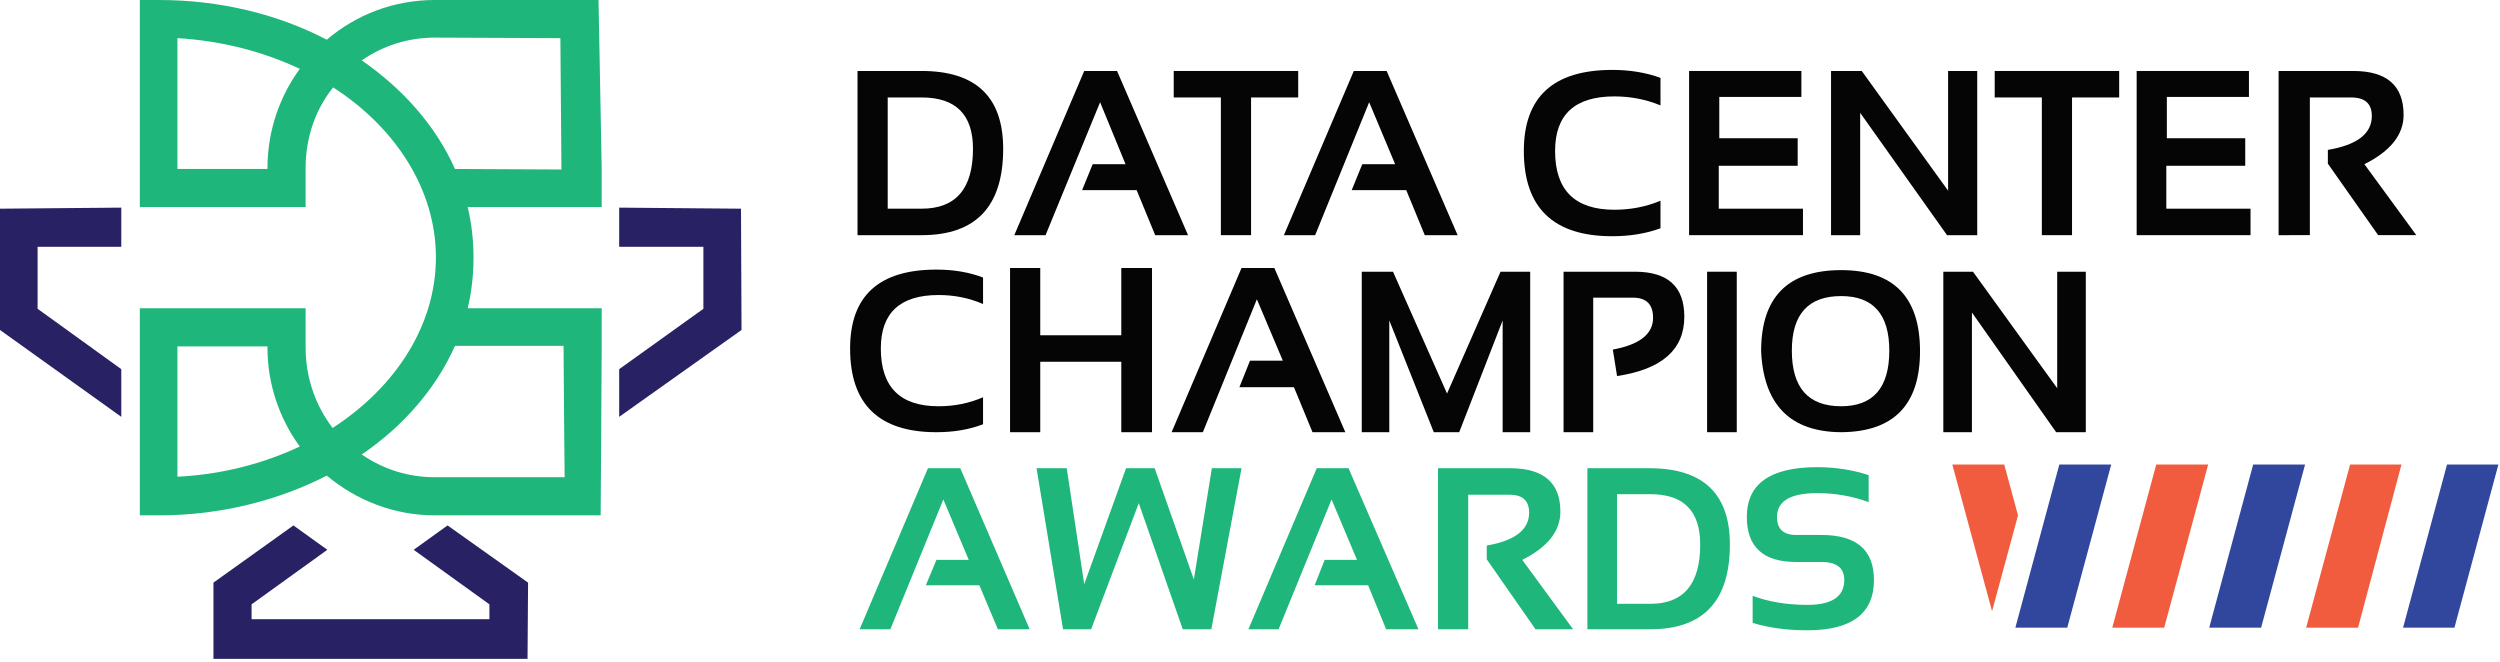
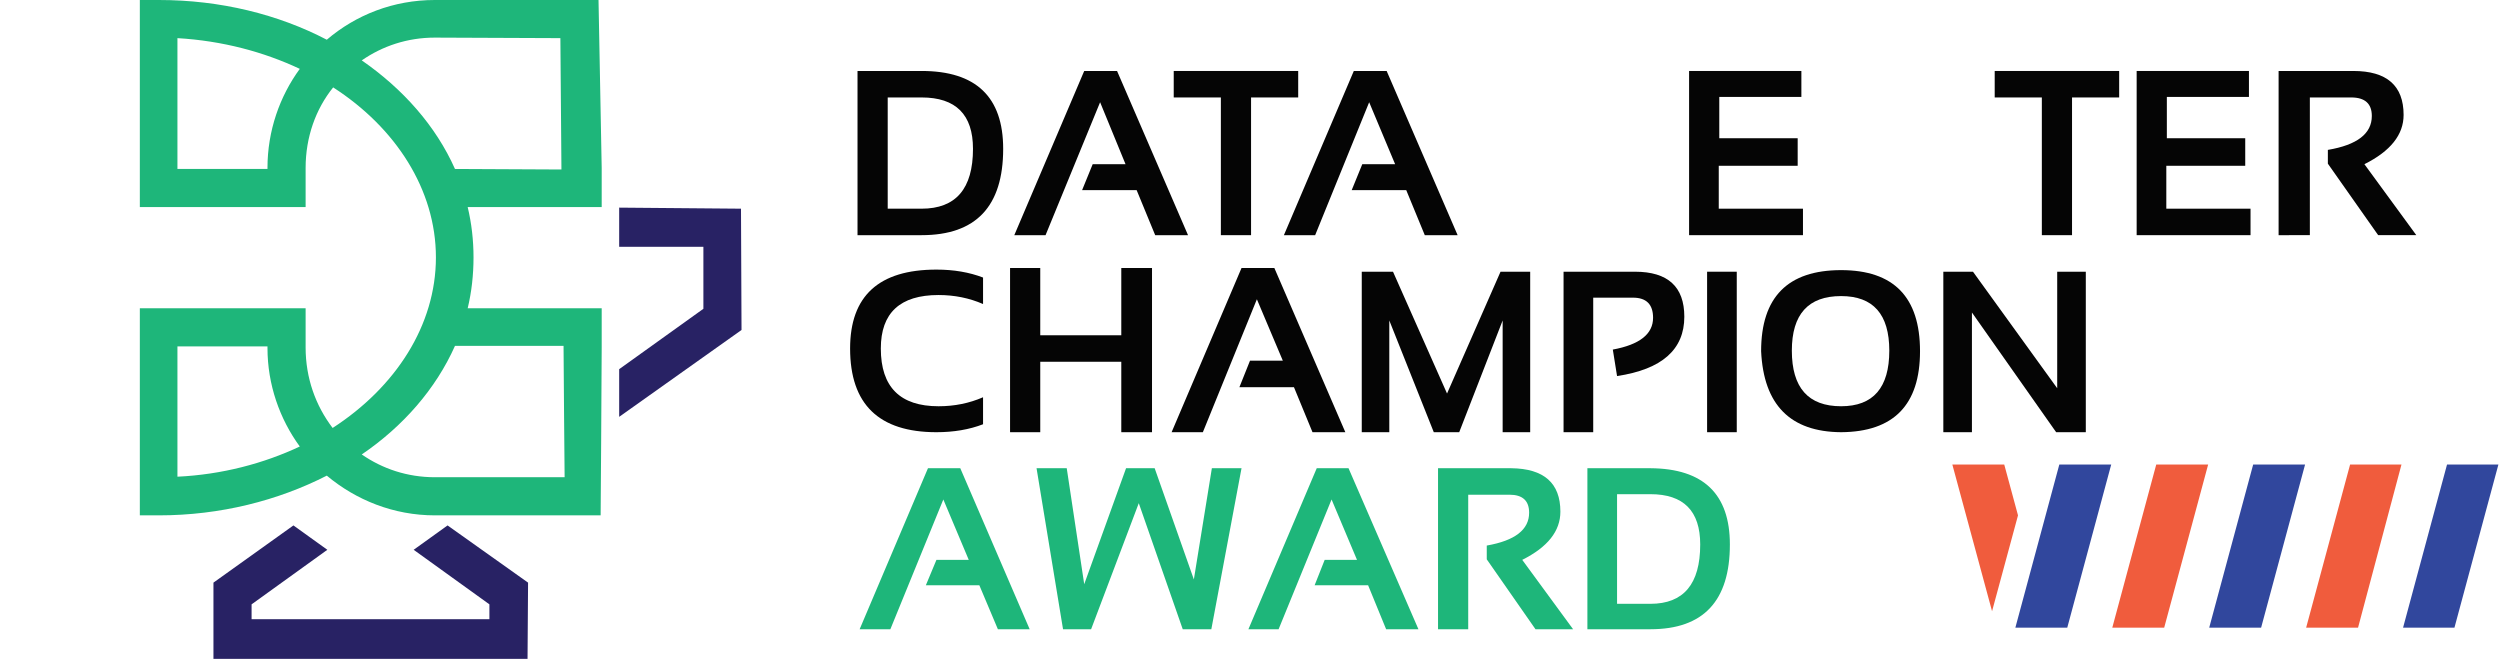
<svg xmlns="http://www.w3.org/2000/svg" version="1.2" viewBox="0 0 472 125" width="472" height="125">
  <style>.a{fill:#1eb67a}.b{fill:#31479d}.c{fill:#f05c3d}.d{fill:#050505}.e{fill:#fefefe}.f{fill:#282264}</style>
  <path class="a" d="m168.1 118.8h-5.8l12.9-30.4h6.1l13.1 30.4h-6l-3.5-8.3h-10.1l2-4.8h6.1l-4.8-11.4z" />
  <path class="a" d="m195.7 88.4h5.7l3.3 21.9 7.9-21.9h5.4l7.4 21 3.4-21h5.6l-5.7 30.4h-5.4l-8.3-23.8-9 23.8h-5.3z" />
  <path class="a" d="m241.4 118.8h-5.7l12.9-30.4h6l13.2 30.4h-6.1l-3.4-8.3h-10.1l1.9-4.8h6.1l-4.8-11.4z" />
  <path class="a" d="m271.5 118.8v-30.4h13.8q9.3 0.1 9.3 8.2 0 5.5-7.2 9.1l9.6 13.1h-7.1l-9.2-13.2v-2.6q8-1.4 8-6.2 0-3.4-3.7-3.4h-7.8v25.4z" />
  <path fill-rule="evenodd" class="a" d="m299.7 118.8v-30.4h11.9q15 0.1 15 14.4 0 16-15 16zm11.9-4.8q9.4 0 9.4-11.2 0-9.5-9.4-9.5h-6.3v20.7z" />
-   <path class="a" d="m330.9 117.6v-5.1q4.6 1.7 10.3 1.7 7 0 7-4.7 0-3.4-4.3-3.4h-4.8q-9.3 0-9.3-8.5 0-9.4 13.3-9.4 5.1 0 9.7 1.5v5.1q-4.6-1.7-9.7-1.7-7.6 0-7.6 4.5 0 3.4 3.6 3.4h4.8q9.9 0 9.9 8.5 0 9.5-12.6 9.5-5.7 0-10.3-1.4z" />
  <path class="b" d="m390.3 118.5h-9.8l8.3-30.8h9.8z" />
  <path class="c" d="m381 97.3l-2.6-9.6h-9.8l7.5 27.7z" />
  <path class="c" d="m408.6 118.5h-9.8l8.3-30.8h9.8z" />
  <path class="b" d="m426.9 118.5h-9.8l8.3-30.8h9.8z" />
  <path class="c" d="m445.2 118.5h-9.8l8.3-30.8h9.7z" />
  <path class="b" d="m463.4 118.5h-9.7l8.3-30.8h9.7z" />
  <path fill-rule="evenodd" class="d" d="m161.9 44.4v-31h12.1q15.4 0 15.4 14.7 0 16.3-15.4 16.3zm12.1-5q9.7 0 9.7-11.3 0-9.7-9.7-9.7h-6.4v21z" />
  <path class="d" d="m197.4 44.4h-5.9l13.2-31h6.2l13.4 31h-6.2l-3.5-8.5h-10.3l2-4.9h6.2l-4.8-11.7z" />
  <path class="d" d="m245.1 13.4v5h-8.9v26h-5.7v-26h-8.9v-5z" />
  <path class="d" d="m248.3 44.4h-5.9l13.2-31h6.2l13.4 31h-6.2l-3.5-8.5h-10.3l2-4.9h6.2l-4.9-11.7z" />
-   <path class="d" d="m313.5 43.1q-4.1 1.5-9.1 1.5-16.7 0-16.7-16.1 0-15.3 16.7-15.3 5 0 9.1 1.5v5.2q-4.1-1.7-8.7-1.7-11.2 0-11.2 10.3 0 11.1 11.2 11.1 4.6 0 8.7-1.7z" />
  <path class="d" d="m340.1 13.4v4.9h-15.5v7.8h14.8v5.2h-14.9v8.1h15.9v5h-21.5v-31z" />
-   <path class="d" d="m345.7 44.4v-31h5.8l16.3 22.6v-22.6h5.5v31h-5.7l-16.4-23.1v23.1z" />
  <path class="d" d="m400.1 13.4v5h-8.9v26h-5.7v-26h-8.9v-5z" />
  <path class="d" d="m424.6 13.4v4.9h-15.5v7.8h14.8v5.2h-14.9v8.1h15.9v5h-21.5v-31z" />
  <path class="d" d="m430.2 44.4v-31h14.1q9.5 0 9.5 8.3 0 5.6-7.4 9.3l9.8 13.4h-7.2l-9.5-13.5v-2.6q8.3-1.4 8.3-6.4 0-3.5-3.9-3.5h-7.8v26z" />
  <path class="d" d="m295.2 81.6v-30.3h13.5q9.3 0 9.3 8.5 0 9.3-12.7 11.2l-0.8-5q7.6-1.4 7.6-6 0-3.8-3.8-3.8h-7.5v25.4z" />
  <path class="d" d="m366.9 81.6v-30.3h5.6l15.9 22v-22h5.4v30.3h-5.6l-15.9-22.6v22.6z" />
  <path class="d" d="m185.6 80.1q-3.9 1.5-8.8 1.5-16.3 0-16.3-15.8 0-14.9 16.3-14.9 4.9 0 8.8 1.5v5q-3.9-1.7-8.4-1.7-10.9 0-10.9 10.1 0 10.9 10.9 10.9 4.5 0 8.4-1.7z" />
  <path class="d" d="m257.1 81.6v-30.3h5.9l10.2 23 10.1-23h5.6v30.3h-5.2v-21.1l-8.2 21.1h-4.8l-8.4-21.1v21.1z" />
  <path class="d" d="m327.9 81.6h-5.6v-30.3h5.6z" />
  <path class="d" d="m190.7 81.6v-31h5.7v12.7h15.3v-12.7h5.8v31h-5.8v-13.3h-15.3v13.3z" />
  <path class="d" d="m227.1 81.6h-5.9l13.2-31h6.2l13.4 31h-6.2l-3.5-8.5h-10.3l2-5h6.2l-4.9-11.6z" />
  <path fill-rule="evenodd" class="d" d="m332.5 66.3q0-15.3 15.1-15.3 14.9 0 14.9 15.3 0 15.2-14.9 15.3-14.4-0.1-15.1-15.3zm15.1 10.4q9.1 0 9.1-10.5 0-10.3-9.1-10.3-9.3 0-9.3 10.3 0 10.5 9.3 10.5z" />
  <path class="e" d="" />
  <path class="f" d="m99.7 110l-0.1 14.4h-59.3v-14.4l15.1-10.8 6.4 4.6-14.3 10.3v2.8h44.9v-2.8l-14.3-10.3 6.4-4.6z" />
  <path fill-rule="evenodd" class="a" d="m30 0c11.6 0 22.5 2.7 31.7 7.5 5.5-4.7 12.6-7.5 20.4-7.5 3.7 0 30.9 0 30.9 0l0.6 31.7v7.4h-25.3q1.1 4.6 1.1 9.5 0 5-1.1 9.6h25.3v7.4c0 4.7-0.2 31.7-0.2 31.7 0 0-23.1 0-31.3 0-7.8 0-14.9-2.9-20.4-7.5-9.2 4.7-20.1 7.5-31.7 7.5h-3.6v-39.1h31.3v7.4c0 5.8 1.9 11 5.1 15.2 11.9-7.7 19.5-19.4 19.5-32.2 0-12.8-7.6-24.5-19.4-32.1-3.3 4.1-5.2 9.4-5.2 15.2v7.4h-31.3v-39.1zm38.3 11.4c7.8 5.4 14 12.4 17.6 20.5l20.1 0.1-0.2-24.8c0 0-21.6-0.1-23.7-0.1-5.2 0-9.9 1.6-13.8 4.3zm-34.8 20.5h17v-0.2c0-7 2.3-13.5 6.1-18.7-6.8-3.2-14.6-5.3-23.1-5.8zm0 58.1c8.4-0.4 16.3-2.5 23.1-5.7-3.8-5.2-6.1-11.7-6.1-18.6v-0.3h-17zm34.8-4.2c3.9 2.7 8.6 4.3 13.8 4.3 7.3 0 24.5 0 24.5 0 0 0-0.2-21.9-0.2-24.5v-0.3q-10.2 0-20.5 0c-3.6 8.1-9.8 15.2-17.6 20.5z" />
-   <path class="f" d="m7.1 46.6v11.7l15.8 11.4v9l-22.9-16.4v-22.9l22.9-0.2v7.4z" />
  <path class="f" d="m132.8 46.6v11.7l-15.9 11.4v9l23.1-16.4-0.1-22.9-23-0.2v7.4z" />
</svg>